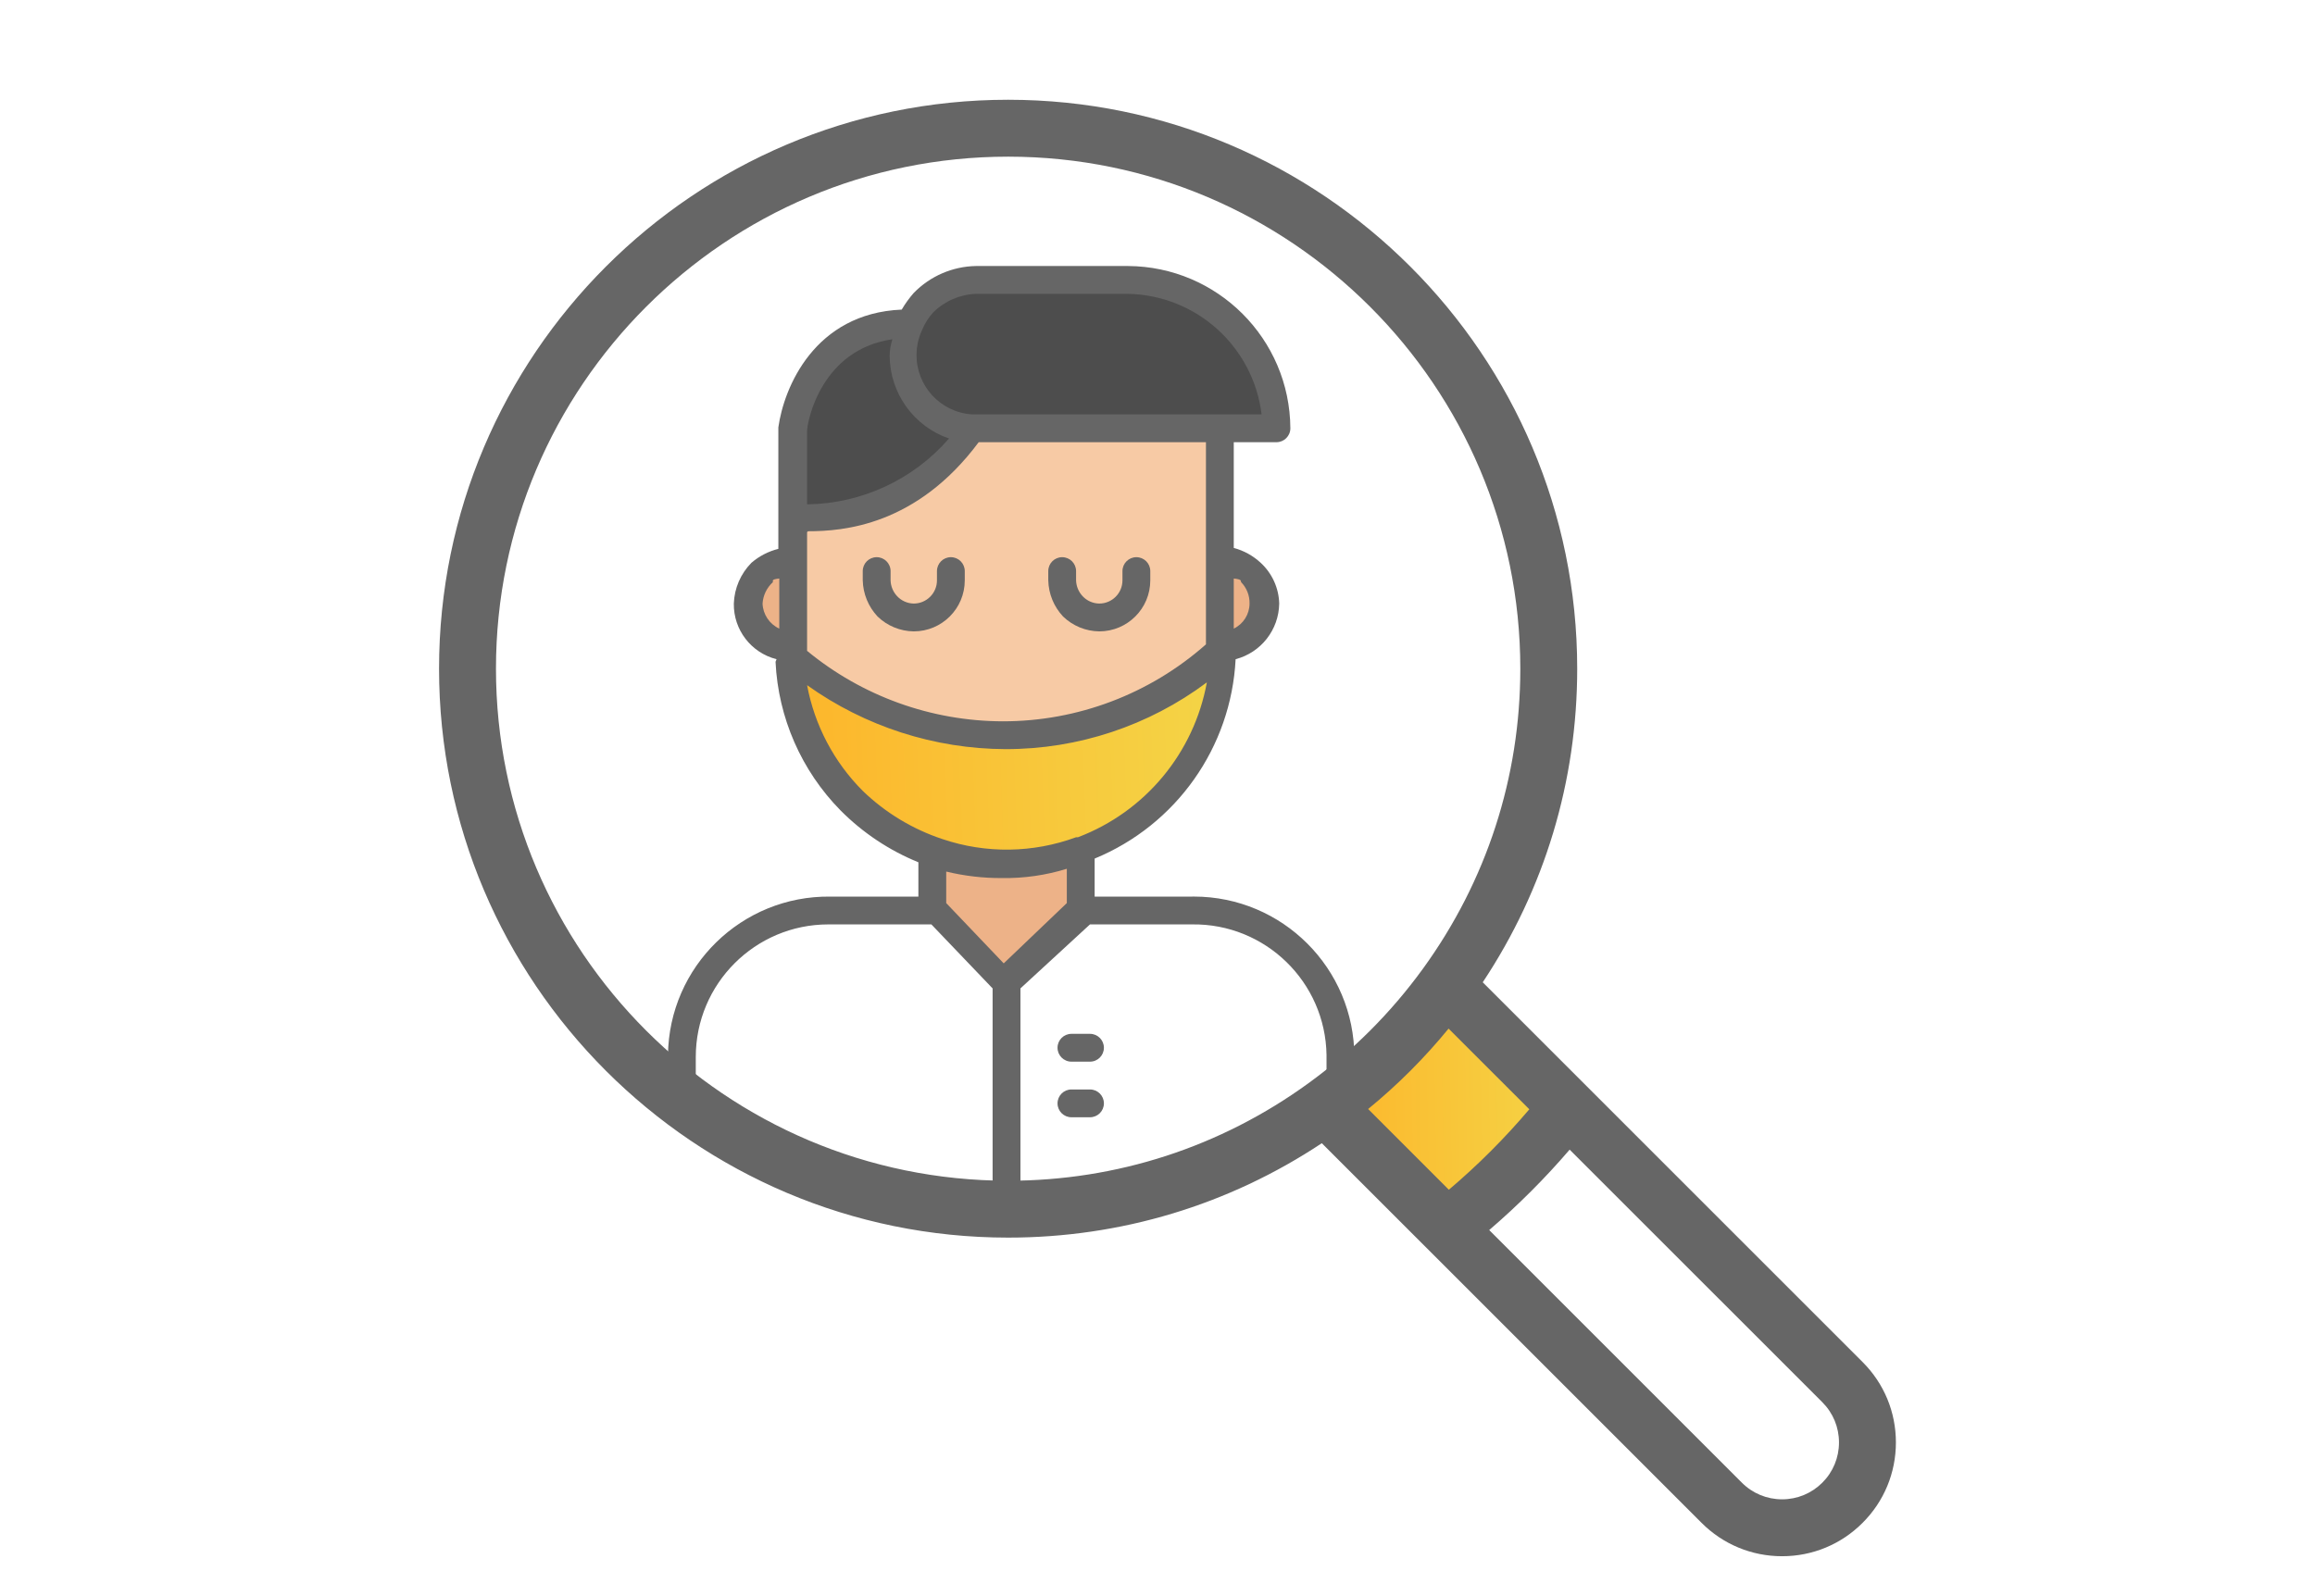
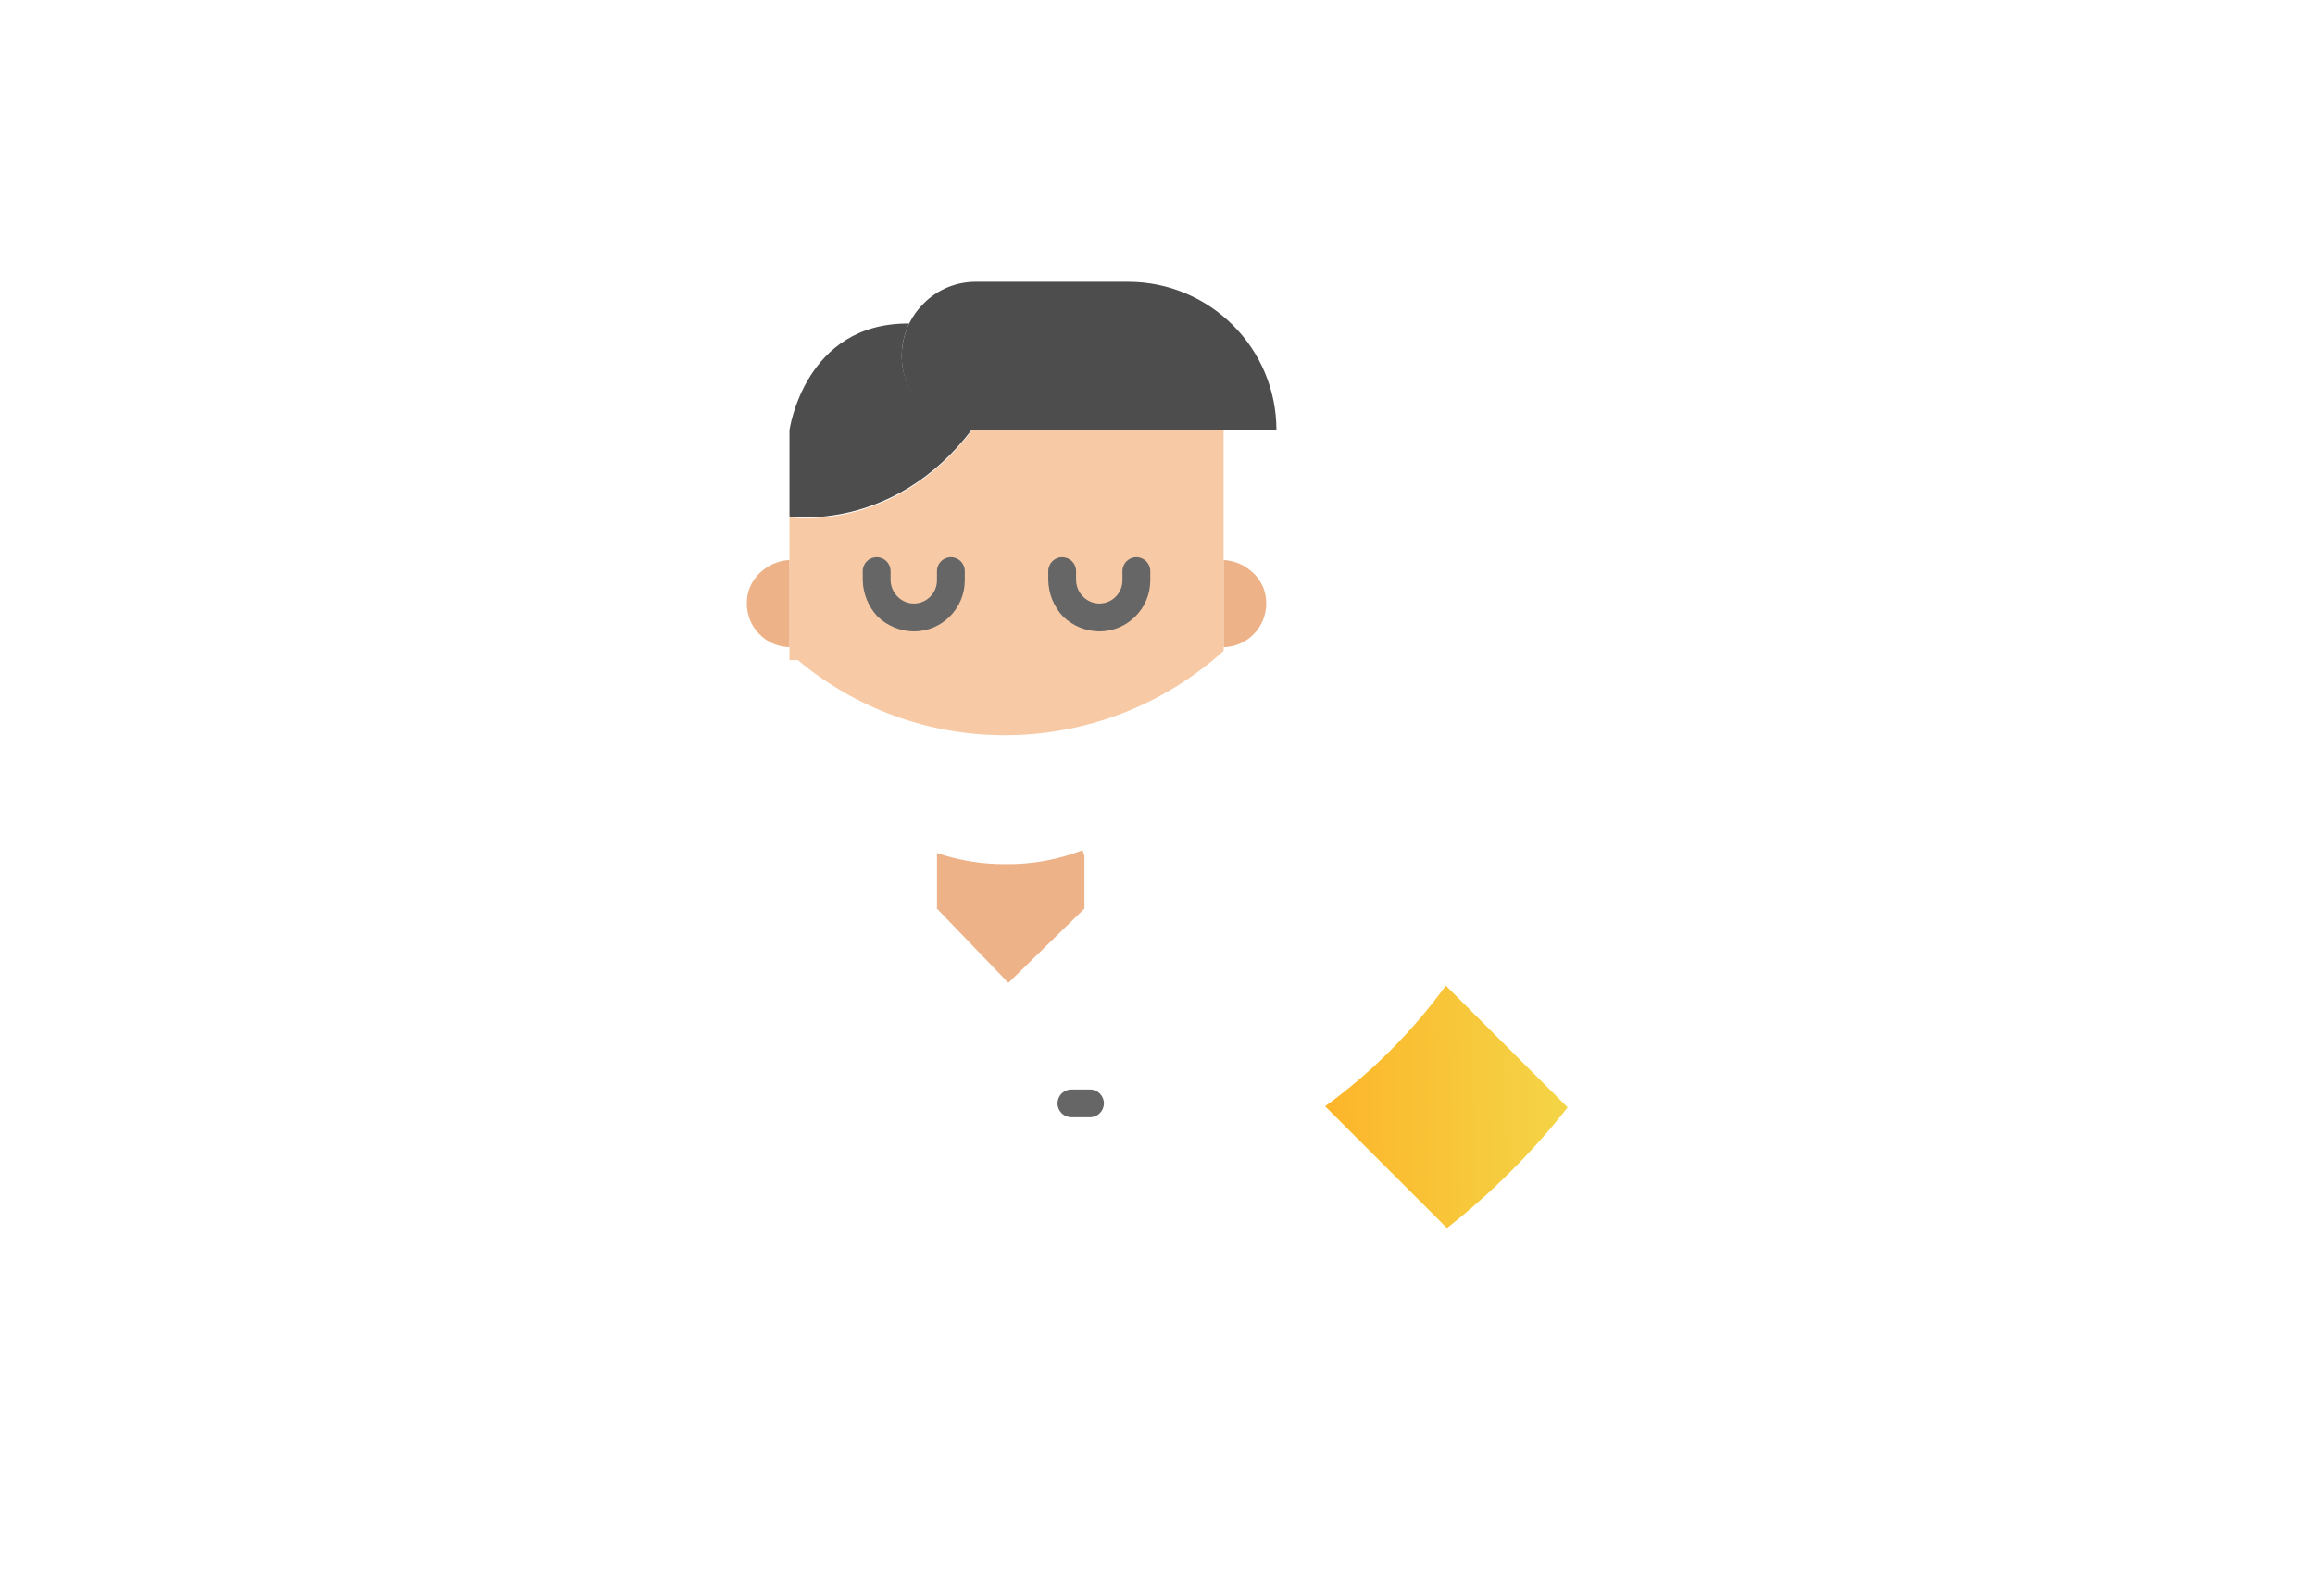
<svg xmlns="http://www.w3.org/2000/svg" width="87" height="60" viewBox="0 0 87 60" fill="none">
  <g clip-path="url(#clip0)">
    <path d="M54.336 37.05L58.914 41.628C57.588 43.315 56.065 44.838 54.378 46.164L49.8 41.586V41.585C51.54 40.322 53.072 38.79 54.335 37.05H54.336Z" fill="url(#paint0_linear)" />
-     <path d="M69.997 51.199L55.723 36.925C58.049 33.422 59.273 29.366 59.273 25.137C59.273 13.344 49.679 3.75 37.887 3.75C26.094 3.75 16.5 13.344 16.5 25.137C16.5 36.929 26.094 46.523 37.887 46.523C42.117 46.523 46.173 45.298 49.675 42.974L53.62 46.919C53.621 46.919 53.621 46.92 53.622 46.92L63.948 57.247C64.757 58.055 65.831 58.5 66.973 58.5C68.115 58.5 69.189 58.055 69.996 57.247C70.805 56.44 71.25 55.365 71.25 54.223C71.25 53.08 70.805 52.006 69.997 51.199ZM51.416 41.689C52.522 40.784 53.534 39.772 54.439 38.666L57.473 41.699C56.55 42.788 55.538 43.801 54.449 44.723L51.416 41.689ZM18.639 25.137C18.639 14.523 27.273 5.889 37.887 5.889C48.5 5.889 57.135 14.523 57.135 25.137C57.135 29.219 55.867 33.121 53.47 36.422C52.27 38.074 50.825 39.52 49.172 40.72C49.172 40.72 49.172 40.72 49.172 40.72C45.871 43.117 41.969 44.385 37.887 44.385C27.273 44.385 18.639 35.75 18.639 25.137ZM68.485 55.735C68.08 56.139 67.543 56.361 66.973 56.361C66.402 56.361 65.865 56.139 65.461 55.735L55.966 46.239C57.048 45.31 58.06 44.299 58.989 43.216L68.485 52.711C68.889 53.115 69.111 53.651 69.111 54.223C69.111 54.794 68.889 55.331 68.485 55.735Z" fill="#666666" />
  </g>
  <path d="M34.166 12.161C34.308 11.877 34.496 11.617 34.724 11.395C35.242 10.879 35.944 10.59 36.676 10.593H42.392C45.473 10.593 47.97 13.09 47.97 16.17H36.536C35.064 16.097 33.904 14.89 33.887 13.416C33.883 12.982 33.979 12.553 34.166 12.161Z" fill="#4D4D4D" />
  <path d="M47.098 21.539C47.417 21.836 47.594 22.254 47.586 22.689C47.587 23.581 46.874 24.308 45.983 24.328V21.051C46.401 21.074 46.797 21.247 47.098 21.539Z" fill="#EDB288" />
  <path d="M29.669 24.327V19.447C29.669 19.447 33.573 20.075 36.536 16.17H45.983V24.327V24.467C43.739 26.502 40.82 27.632 37.791 27.639C34.937 27.648 32.171 26.648 29.983 24.815H29.669V24.327H29.669Z" fill="#F7CAA5" />
-   <path d="M45.983 24.466C45.953 27.825 43.841 30.812 40.684 31.961C39.773 32.315 38.803 32.492 37.826 32.484C36.949 32.49 36.077 32.348 35.246 32.066C32.073 31.046 29.856 28.177 29.669 24.85H29.983C32.171 26.683 34.937 27.683 37.791 27.673C40.825 27.657 43.744 26.514 45.983 24.466Z" fill="url(#paint1_linear)" />
  <path d="M40.754 34.087V34.157L37.896 36.946L35.212 34.157V32.066C36.042 32.348 36.914 32.49 37.791 32.484C38.78 32.497 39.763 32.319 40.684 31.961L40.754 32.17V34.087H40.754Z" fill="#EDB288" />
  <path d="M36.536 16.135C33.573 20.039 29.669 19.412 29.669 19.412V16.17C29.669 16.17 30.227 12.126 34.166 12.161C33.984 12.542 33.889 12.959 33.887 13.381C33.904 14.855 35.064 16.061 36.536 16.135Z" fill="#4D4D4D" />
  <path d="M29.669 21.05V24.326C28.778 24.308 28.066 23.579 28.066 22.688C28.058 22.253 28.235 21.835 28.554 21.538C28.855 21.246 29.251 21.073 29.669 21.05Z" fill="#EDB288" />
-   <path d="M40.963 39.909H40.266C39.977 39.909 39.743 39.674 39.743 39.386C39.743 39.097 39.977 38.863 40.266 38.863H40.963C41.252 38.863 41.486 39.097 41.486 39.386C41.486 39.674 41.252 39.909 40.963 39.909Z" fill="#666666" />
  <path d="M40.963 41.999H40.266C39.977 41.999 39.743 41.765 39.743 41.477C39.743 41.188 39.977 40.954 40.266 40.954H40.963C41.252 40.954 41.486 41.188 41.486 41.477C41.486 41.765 41.252 41.999 40.963 41.999Z" fill="#666666" />
  <path d="M34.34 23.734C33.832 23.728 33.346 23.529 32.981 23.176C32.634 22.807 32.435 22.323 32.423 21.816V21.468C32.423 21.179 32.657 20.945 32.946 20.945C33.234 20.945 33.469 21.179 33.469 21.468V21.816C33.475 22.037 33.562 22.248 33.713 22.409C33.875 22.584 34.102 22.685 34.34 22.688C34.821 22.688 35.212 22.298 35.212 21.816V21.468C35.212 21.179 35.446 20.945 35.734 20.945C36.023 20.945 36.257 21.179 36.257 21.468V21.816C36.257 22.875 35.399 23.734 34.34 23.734Z" fill="#666666" />
  <path d="M41.312 23.734C40.804 23.728 40.318 23.529 39.952 23.176C39.605 22.807 39.407 22.323 39.395 21.816V21.468C39.395 21.179 39.629 20.945 39.917 20.945C40.206 20.945 40.44 21.179 40.44 21.468V21.816C40.447 22.037 40.533 22.248 40.684 22.409C40.846 22.584 41.073 22.685 41.312 22.688C41.793 22.688 42.183 22.298 42.183 21.816V21.468C42.183 21.179 42.417 20.945 42.706 20.945C42.995 20.945 43.229 21.179 43.229 21.468V21.816C43.229 22.875 42.371 23.734 41.312 23.734Z" fill="#666666" />
-   <path d="M44.798 33.704H41.138V32.275C44.205 31.011 46.268 28.093 46.436 24.78C47.39 24.53 48.06 23.674 48.074 22.688C48.059 22.104 47.807 21.551 47.377 21.155C47.09 20.889 46.743 20.698 46.366 20.597V16.623H47.97C48.258 16.623 48.493 16.389 48.493 16.1C48.474 12.739 45.754 10.019 42.392 10H36.676C35.794 10.016 34.955 10.38 34.34 11.011C34.17 11.205 34.018 11.415 33.887 11.638C30.61 11.778 29.46 14.566 29.251 16.065V20.632C28.878 20.725 28.532 20.904 28.24 21.155C27.835 21.565 27.598 22.112 27.578 22.689C27.563 23.673 28.227 24.538 29.181 24.78C29.181 24.815 29.146 24.85 29.146 24.885C29.247 26.98 30.115 28.966 31.586 30.462C32.421 31.303 33.417 31.968 34.514 32.414V33.704H31.203C27.872 33.665 25.142 36.334 25.103 39.664C25.103 39.688 25.102 39.711 25.102 39.734V41.477C25.102 41.766 25.337 42 25.625 42C25.914 42 26.148 41.766 26.148 41.477V39.734C26.148 36.981 28.38 34.749 31.133 34.749C31.156 34.749 31.179 34.749 31.203 34.749H35.002L37.303 37.155V39.316V44.5C37.303 44.789 37.537 45.023 37.826 45.023C38.115 45.023 38.349 44.789 38.349 44.5V37.155L40.963 34.749H44.798C47.55 34.711 49.813 36.911 49.852 39.664C49.852 39.688 49.852 39.711 49.852 39.734V41.477C49.852 41.766 50.086 42 50.375 42C50.664 42 50.898 41.766 50.898 41.477V39.734C50.898 36.404 48.198 33.704 44.868 33.703C44.844 33.703 44.821 33.703 44.798 33.704ZM29.286 23.63C28.916 23.459 28.673 23.095 28.658 22.689C28.677 22.382 28.815 22.094 29.042 21.887C29.076 21.852 28.937 21.782 29.286 21.747V23.63ZM46.645 21.887C46.853 22.101 46.966 22.39 46.959 22.688C46.958 23.09 46.728 23.456 46.366 23.63V21.747C46.715 21.782 46.61 21.852 46.645 21.887ZM34.654 12.405C34.752 12.161 34.894 11.936 35.072 11.743C35.5 11.318 36.073 11.069 36.676 11.046H42.392C44.96 11.096 47.1 13.028 47.412 15.577H36.536C35.345 15.503 34.424 14.505 34.445 13.312C34.449 12.998 34.52 12.689 34.654 12.405ZM30.331 16.205C30.331 15.856 30.854 13.137 33.538 12.754C33.47 12.956 33.435 13.168 33.434 13.381C33.446 14.783 34.339 16.026 35.665 16.484C34.322 18.032 32.381 18.933 30.331 18.959V16.205ZM30.366 19.97C31.691 19.97 34.445 19.76 36.78 16.623H45.321V24.222C43.215 26.087 40.499 27.117 37.687 27.115C35.002 27.109 32.403 26.173 30.331 24.466V20.004L30.366 19.97ZM40.092 33.948L37.721 36.214L35.56 33.948V32.763C36.245 32.929 36.947 33.011 37.652 33.007C38.478 33.02 39.302 32.903 40.092 32.658L40.092 33.948ZM40.51 31.473H40.44C38.824 32.069 37.053 32.094 35.421 31.543C34.298 31.171 33.273 30.551 32.423 29.73C31.341 28.646 30.612 27.261 30.331 25.756C32.509 27.31 35.115 28.151 37.791 28.161C40.517 28.164 43.171 27.283 45.355 25.651C44.871 28.307 43.033 30.515 40.51 31.473Z" fill="#666666" />
  <defs>
    <linearGradient id="paint0_linear" x1="47.718" y1="42.33" x2="58.732" y2="42.125" gradientUnits="userSpaceOnUse">
      <stop stop-color="#FFAE24" />
      <stop offset="1" stop-color="#F4D446" />
    </linearGradient>
    <linearGradient id="paint1_linear" x1="25.941" y1="29.111" x2="45.636" y2="28.365" gradientUnits="userSpaceOnUse">
      <stop stop-color="#FFAE24" />
      <stop offset="1" stop-color="#F4D446" />
    </linearGradient>
    <clipPath id="clip0">
      <rect width="54.75" height="54.75" fill="white" transform="translate(16.5 3.75)" />
    </clipPath>
  </defs>
</svg>